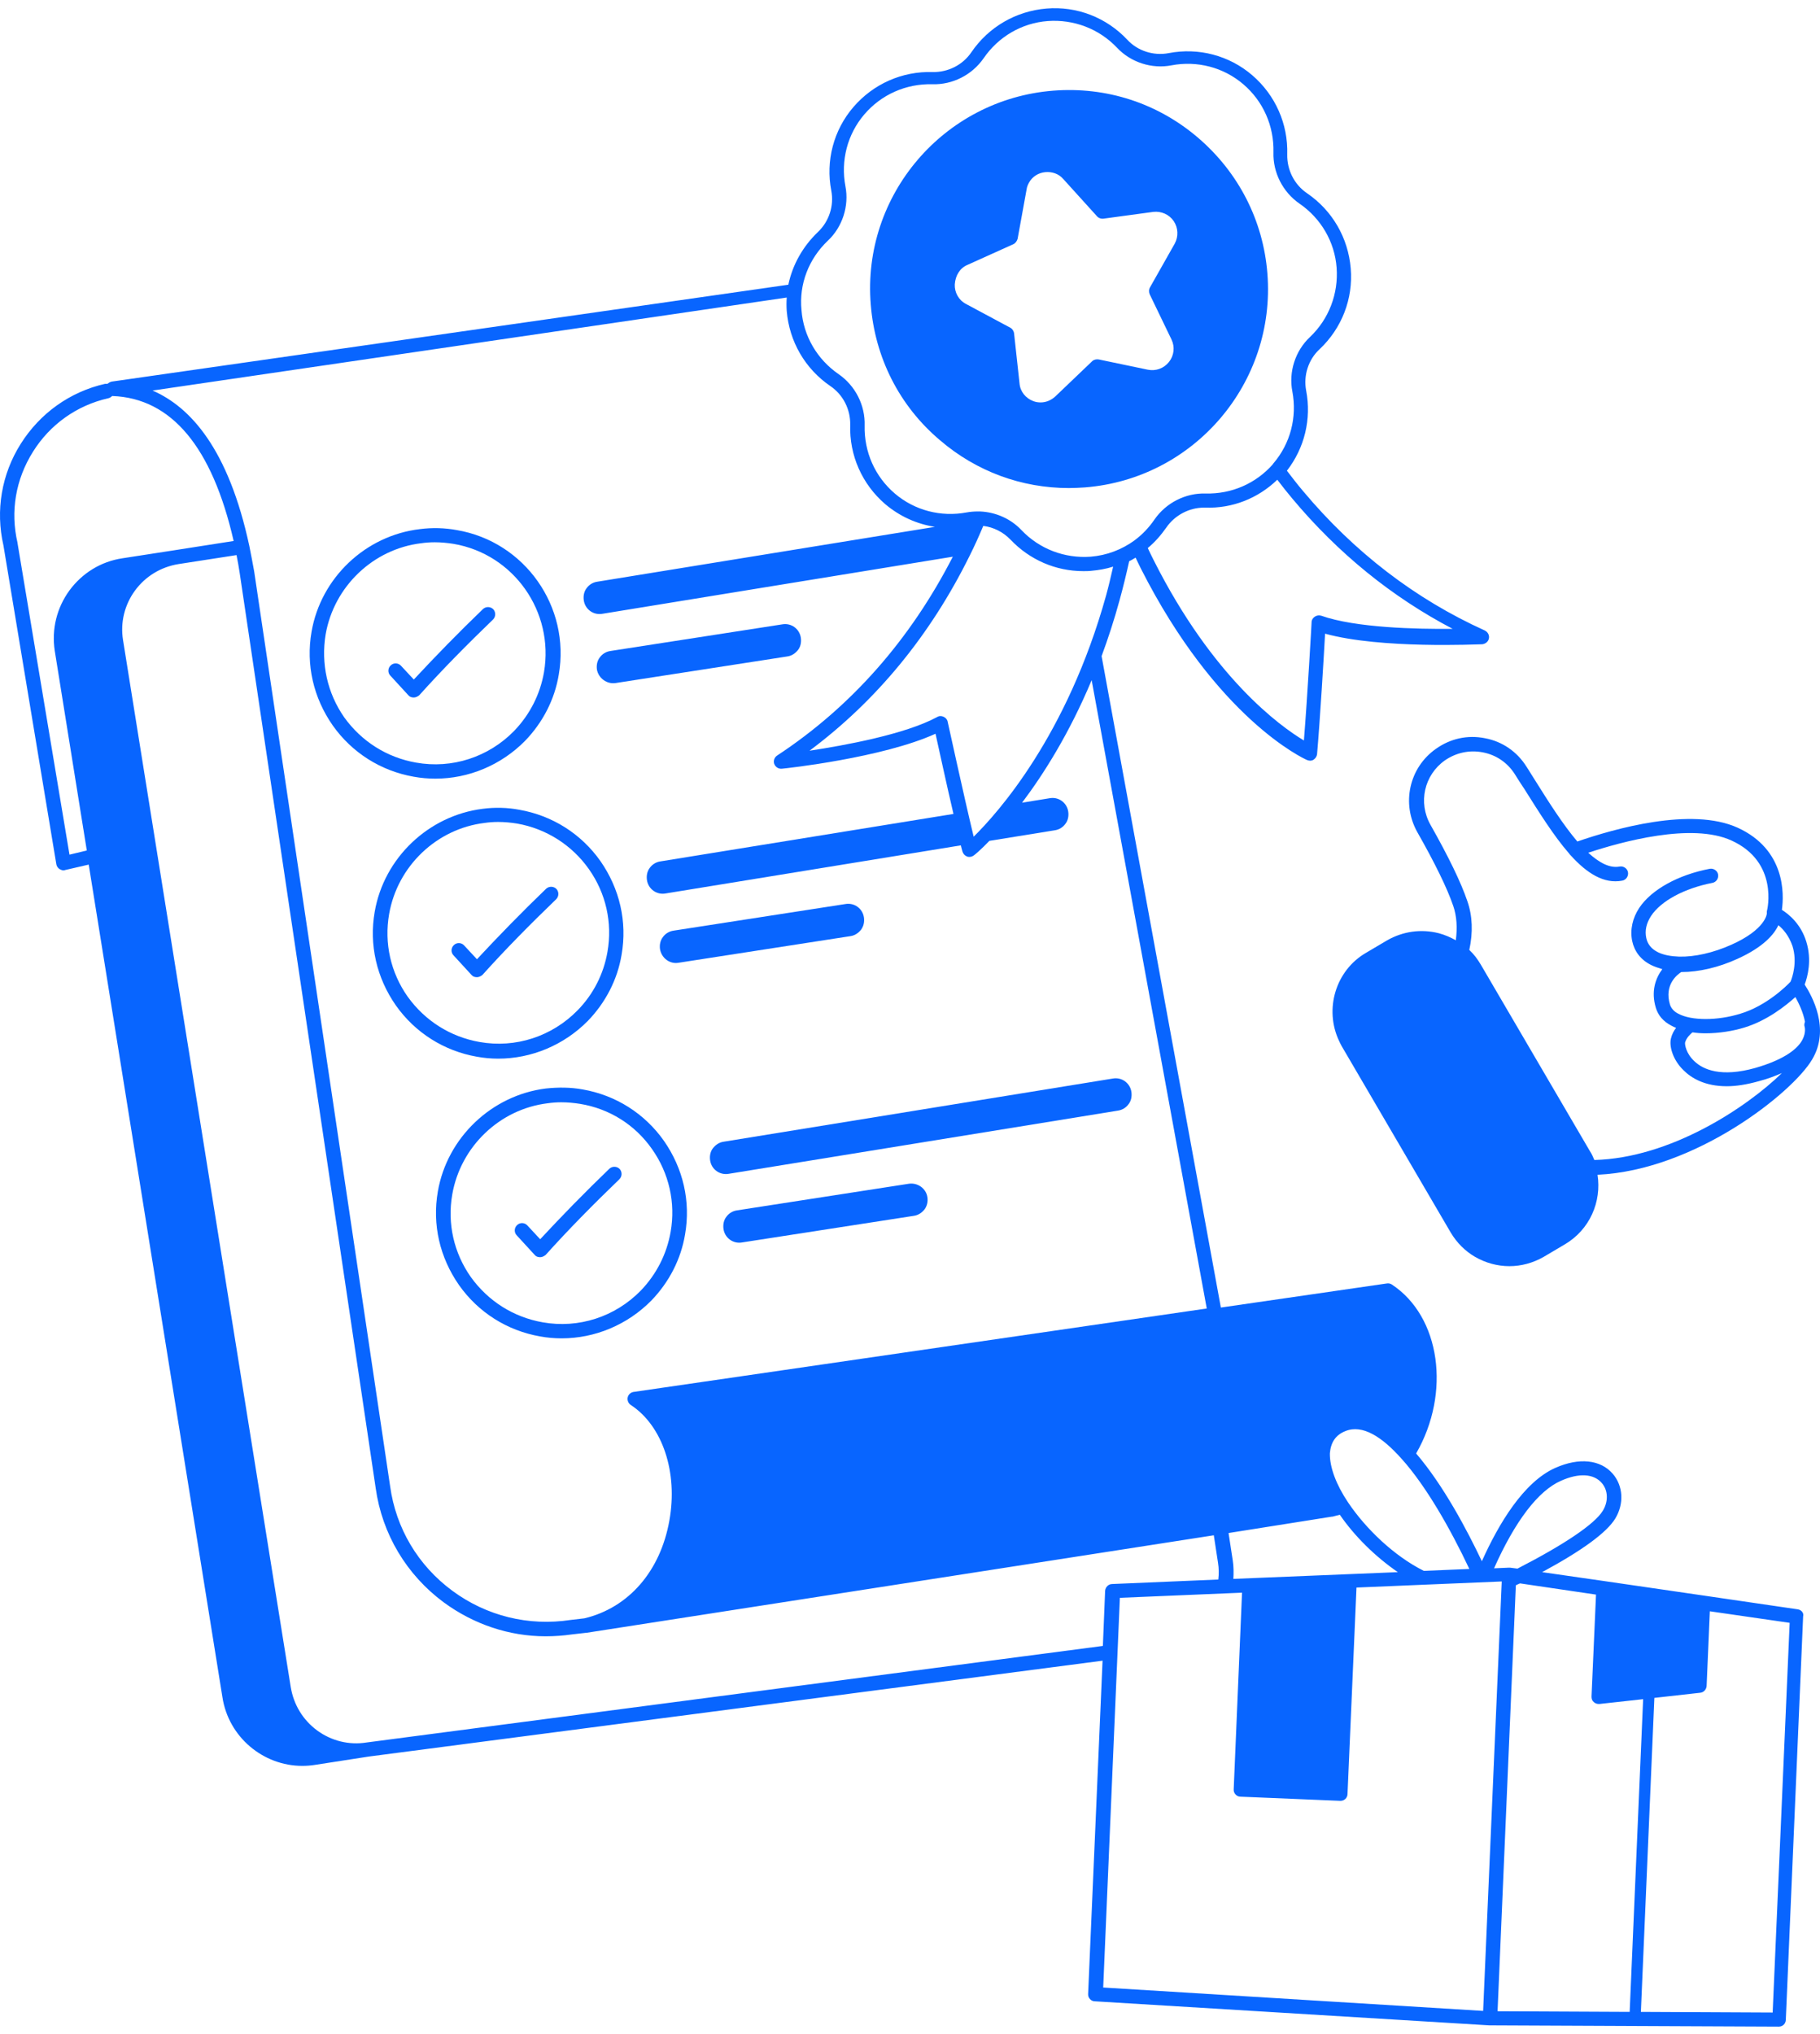
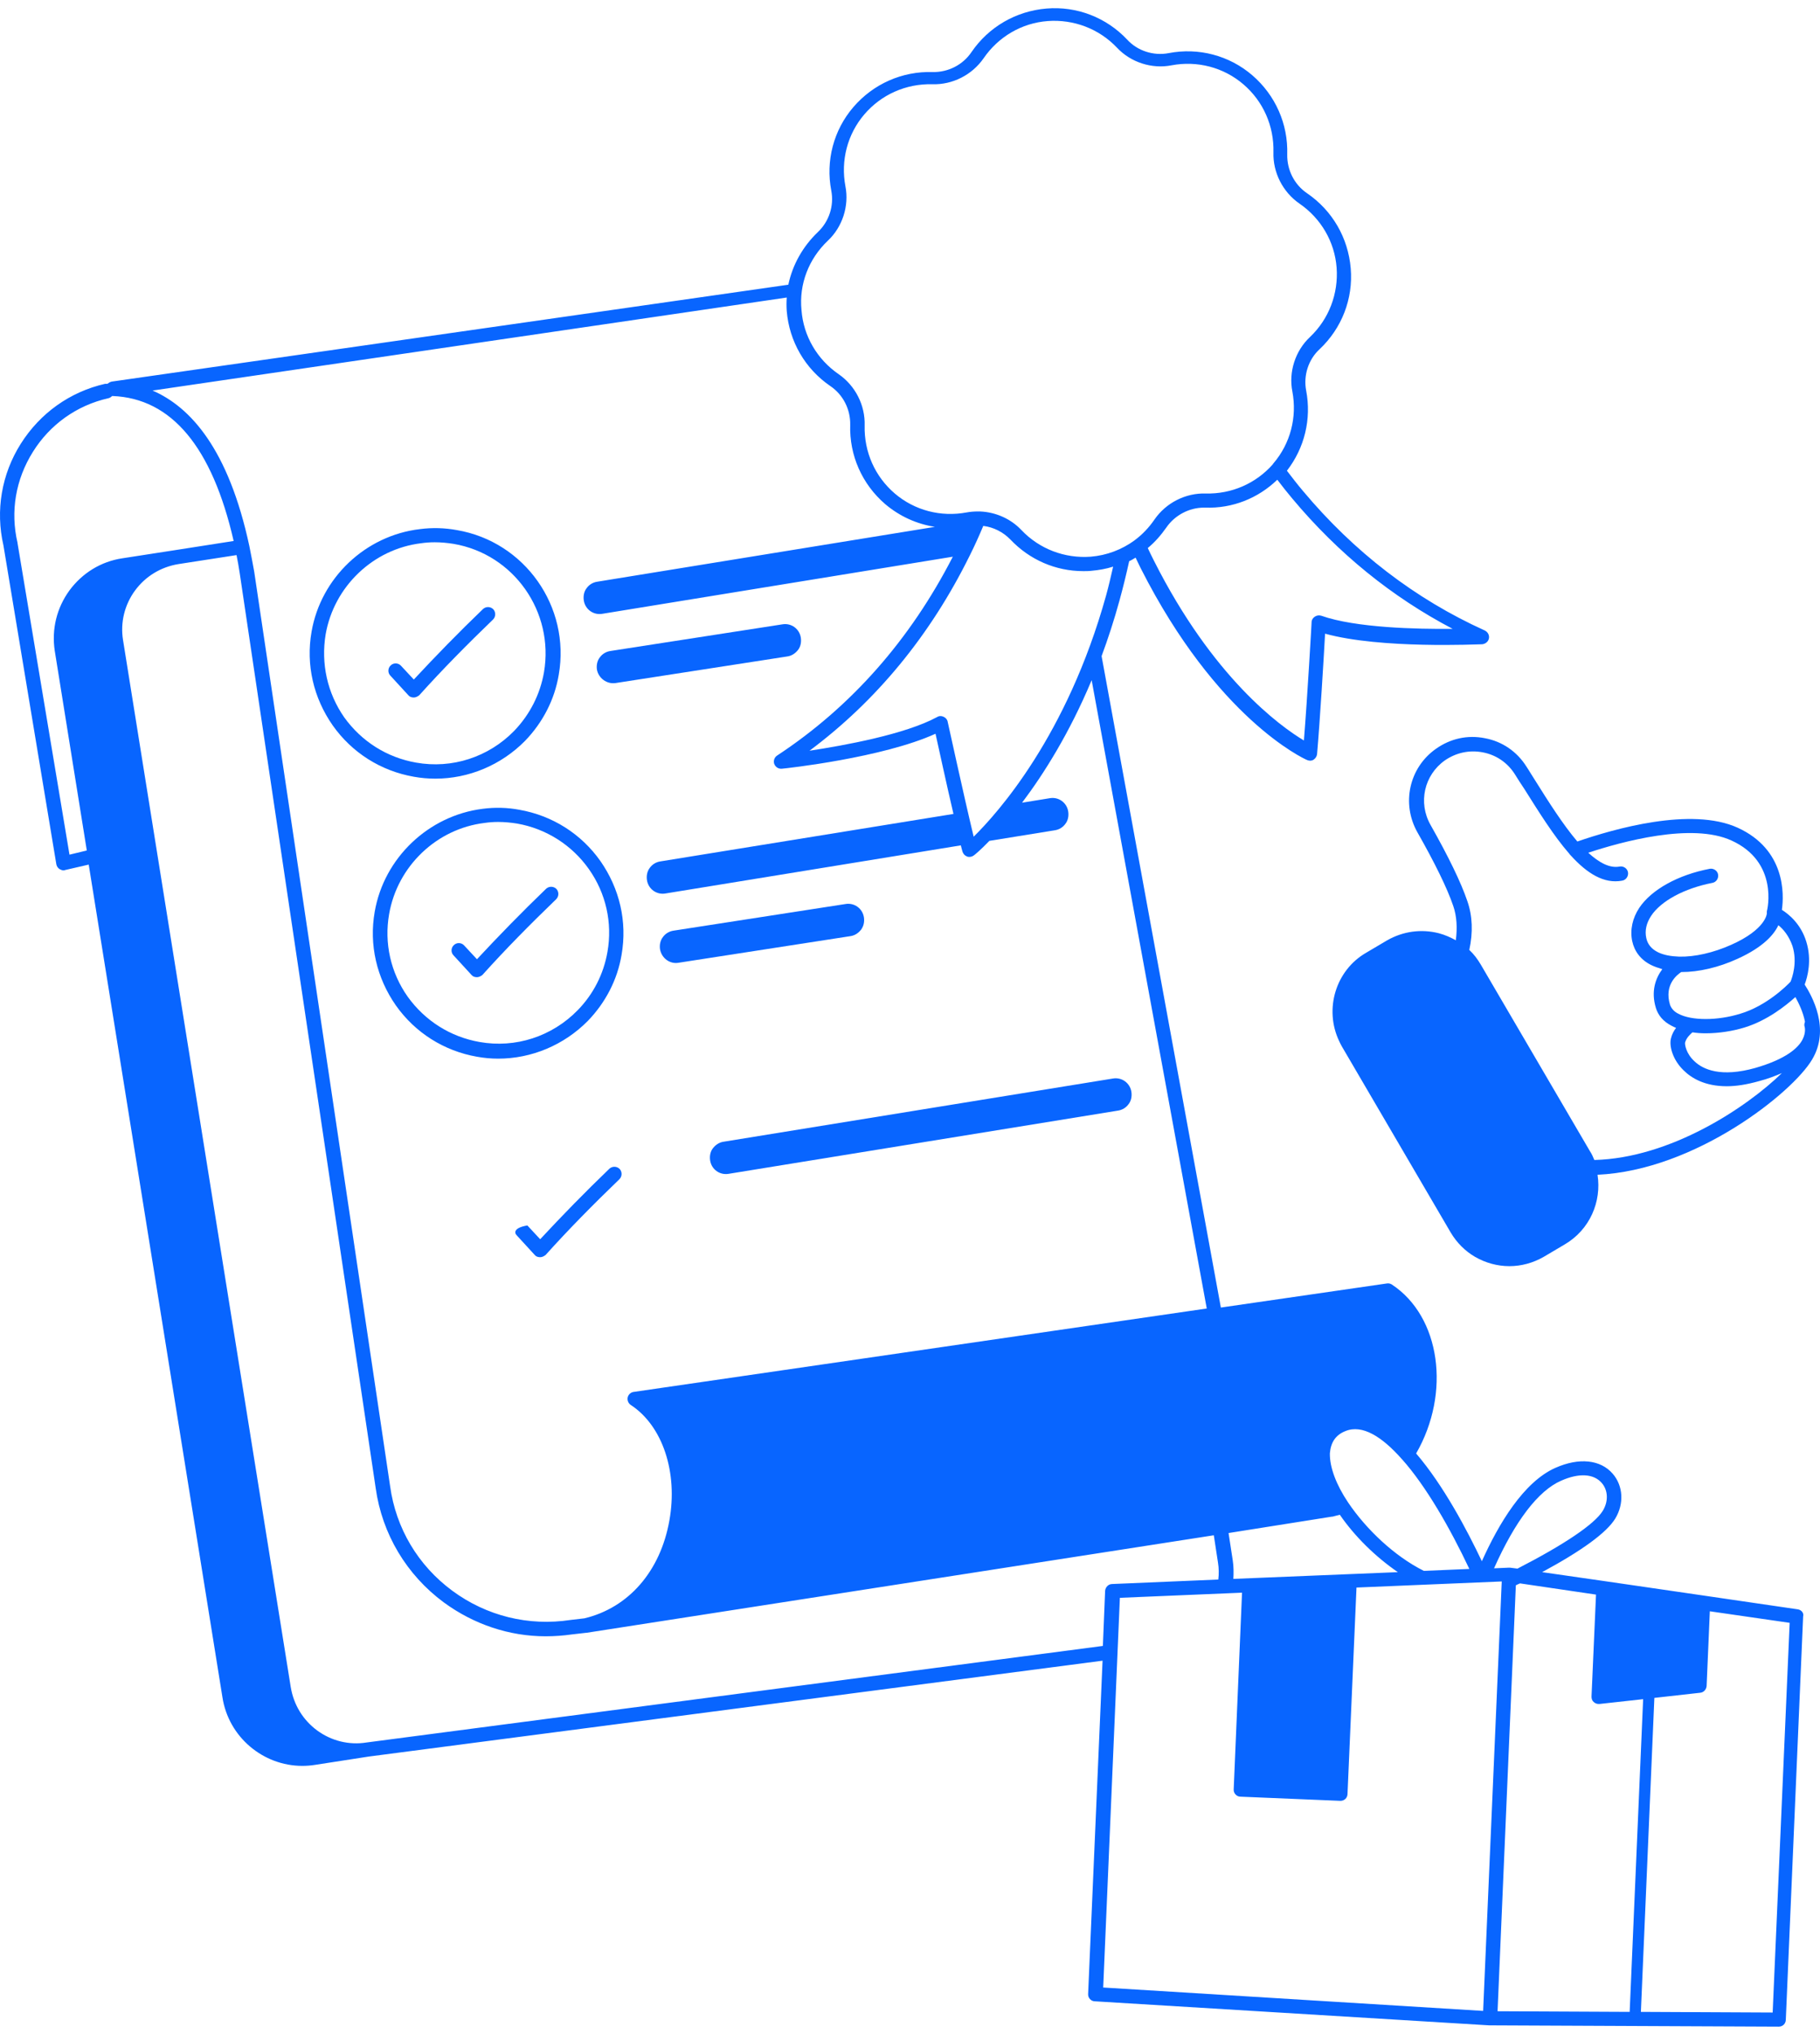
<svg xmlns="http://www.w3.org/2000/svg" width="111" height="124" viewBox="0 0 111 124" fill="none">
  <path d="M25.239 47.356C25.669 47.434 26.099 47.473 26.549 47.473C28.583 47.473 30.558 46.652 32.025 45.166C33.1 44.051 33.824 42.663 34.078 41.137C34.801 36.992 32.005 33.022 27.859 32.318C27.116 32.181 26.354 32.162 25.611 32.259C22.286 32.65 19.568 35.232 19.001 38.517C18.649 40.531 19.118 42.545 20.292 44.227C21.465 45.889 23.225 47.004 25.239 47.356ZM19.861 38.673C20.37 35.76 22.756 33.472 25.689 33.12C25.963 33.081 26.236 33.061 26.51 33.061C26.901 33.061 27.292 33.1 27.664 33.159C31.34 33.785 33.804 37.304 33.178 40.981C32.944 42.33 32.318 43.562 31.36 44.559C29.795 46.163 27.566 46.886 25.376 46.495C23.596 46.182 22.052 45.205 20.996 43.738C19.959 42.252 19.568 40.453 19.861 38.673Z" fill="#0865FF" />
  <path d="M24.905 42.388C24.983 42.486 25.101 42.525 25.238 42.525C25.355 42.525 25.472 42.466 25.57 42.388C26.959 40.843 28.484 39.298 30.068 37.773C30.244 37.597 30.244 37.323 30.087 37.147C29.911 36.971 29.637 36.971 29.462 37.128C27.975 38.555 26.567 40.002 25.238 41.43L24.455 40.589C24.299 40.413 24.006 40.393 23.83 40.569C23.654 40.726 23.634 41.019 23.81 41.195L24.905 42.388Z" fill="#0865FF" />
  <path d="M37.54 41.645L48.022 40.022C48.296 39.983 48.511 39.826 48.667 39.631C48.824 39.435 48.882 39.161 48.843 38.888C48.765 38.34 48.257 37.969 47.709 38.066L37.228 39.69C36.954 39.729 36.719 39.885 36.582 40.081C36.426 40.276 36.367 40.55 36.406 40.824C36.504 41.352 37.013 41.723 37.54 41.645Z" fill="#0865FF" />
  <path d="M29.443 49.311C26.138 49.722 23.42 52.303 22.853 55.588C22.501 57.602 22.97 59.617 24.143 61.298C25.317 62.96 27.076 64.075 29.091 64.427C29.521 64.505 29.951 64.544 30.381 64.544C32.415 64.544 34.39 63.723 35.857 62.237C36.932 61.122 37.656 59.734 37.91 58.209C38.262 56.194 37.792 54.18 36.619 52.498C35.446 50.836 33.686 49.722 31.672 49.37C30.948 49.233 30.186 49.213 29.443 49.311ZM35.915 52.987C36.952 54.454 37.362 56.253 37.049 58.033C36.815 59.382 36.189 60.614 35.231 61.592C33.666 63.195 31.437 63.919 29.247 63.528C27.468 63.215 25.923 62.237 24.867 60.77C23.83 59.304 23.42 57.505 23.733 55.725C24.241 52.811 26.627 50.523 29.56 50.172C29.834 50.132 30.107 50.113 30.381 50.113C30.772 50.113 31.163 50.152 31.535 50.211C33.314 50.523 34.879 51.521 35.915 52.987Z" fill="#0865FF" />
  <path d="M28.307 57.642C28.151 57.466 27.857 57.446 27.681 57.622C27.505 57.779 27.486 58.072 27.662 58.248L28.757 59.441C28.835 59.538 28.952 59.578 29.089 59.578C29.206 59.578 29.324 59.519 29.422 59.441C30.81 57.896 32.335 56.351 33.919 54.826C34.095 54.65 34.095 54.376 33.939 54.2C33.763 54.024 33.489 54.024 33.313 54.18C31.827 55.608 30.419 57.055 29.089 58.483L28.307 57.642Z" fill="#0865FF" />
  <path d="M41.388 58.697L51.87 57.074C52.143 57.035 52.358 56.878 52.515 56.683C52.671 56.468 52.73 56.213 52.691 55.94C52.613 55.392 52.104 55.02 51.557 55.118L41.075 56.741C40.801 56.78 40.567 56.937 40.43 57.132C40.273 57.328 40.215 57.602 40.254 57.875C40.352 58.423 40.86 58.794 41.388 58.697Z" fill="#0865FF" />
-   <path d="M33.294 66.363C29.989 66.774 27.271 69.355 26.704 72.641C26.352 74.655 26.822 76.669 27.995 78.35C29.168 80.013 30.928 81.127 32.942 81.479C33.372 81.558 33.803 81.597 34.252 81.597C36.286 81.597 38.261 80.775 39.728 79.289C40.803 78.174 41.527 76.786 41.781 75.261C42.133 73.247 41.664 71.233 40.49 69.551C39.317 67.889 37.557 66.774 35.543 66.422C34.8 66.285 34.037 66.285 33.294 66.363ZM39.767 70.059C40.803 71.526 41.214 73.325 40.901 75.104C40.666 76.454 40.041 77.686 39.082 78.683C37.518 80.286 35.289 81.01 33.099 80.619C31.319 80.306 29.774 79.328 28.718 77.862C27.682 76.395 27.271 74.596 27.584 72.817C28.093 69.903 30.478 67.615 33.411 67.263C33.685 67.224 33.959 67.204 34.233 67.204C34.624 67.204 35.015 67.243 35.386 67.302C37.166 67.595 38.73 68.573 39.767 70.059Z" fill="#0865FF" />
-   <path d="M32.163 74.713C32.006 74.537 31.713 74.517 31.537 74.693C31.361 74.85 31.341 75.143 31.517 75.319L32.612 76.512C32.69 76.61 32.808 76.649 32.945 76.649C33.062 76.649 33.179 76.59 33.277 76.512C34.666 74.967 36.191 73.422 37.775 71.897C37.951 71.721 37.951 71.447 37.794 71.271C37.618 71.095 37.344 71.095 37.169 71.252C35.682 72.679 34.274 74.126 32.945 75.554L32.163 74.713Z" fill="#0865FF" />
+   <path d="M32.163 74.713C31.361 74.85 31.341 75.143 31.517 75.319L32.612 76.512C32.69 76.61 32.808 76.649 32.945 76.649C33.062 76.649 33.179 76.59 33.277 76.512C34.666 74.967 36.191 73.422 37.775 71.897C37.951 71.721 37.951 71.447 37.794 71.271C37.618 71.095 37.344 71.095 37.169 71.252C35.682 72.679 34.274 74.126 32.945 75.554L32.163 74.713Z" fill="#0865FF" />
  <path d="M43.485 70C43.328 70.196 43.27 70.47 43.309 70.743C43.387 71.291 43.895 71.662 44.443 71.565L68.182 67.712C68.456 67.673 68.691 67.517 68.828 67.321C68.984 67.126 69.043 66.852 69.004 66.578C68.925 66.031 68.417 65.659 67.87 65.757L44.13 69.609C43.856 69.648 43.641 69.805 43.485 70Z" fill="#0865FF" />
-   <path d="M55.428 72.171L44.946 73.794C44.672 73.833 44.438 73.989 44.301 74.185C44.145 74.38 44.086 74.654 44.125 74.928C44.203 75.475 44.712 75.847 45.259 75.749L55.741 74.126C56.014 74.087 56.23 73.93 56.386 73.735C56.542 73.52 56.601 73.266 56.562 72.992C56.484 72.464 55.975 72.092 55.428 72.171Z" fill="#0865FF" />
-   <path d="M57.331 26.842C59.541 28.739 62.298 29.756 65.192 29.756C65.525 29.756 65.838 29.736 66.17 29.717C72.838 29.189 77.825 23.342 77.297 16.674C77.043 13.447 75.537 10.514 73.073 8.402C70.609 6.29 67.48 5.273 64.234 5.528C57.566 6.056 52.56 11.902 53.107 18.571C53.362 21.797 54.848 24.75 57.331 26.842ZM59.013 16.146L61.79 14.894C61.927 14.836 62.024 14.699 62.063 14.562L62.611 11.55C62.631 11.394 62.689 11.257 62.767 11.12C62.963 10.768 63.335 10.534 63.745 10.495C64.156 10.455 64.567 10.592 64.84 10.905L66.894 13.174C66.991 13.291 67.148 13.35 67.304 13.33L70.335 12.919C70.824 12.861 71.313 13.076 71.587 13.486C71.861 13.897 71.88 14.425 71.645 14.855L70.14 17.515C70.061 17.652 70.061 17.808 70.12 17.945L71.45 20.702C71.665 21.152 71.606 21.68 71.293 22.071C70.981 22.462 70.492 22.638 70.003 22.54L67.011 21.915C66.874 21.895 66.737 21.915 66.62 22.012C66.62 22.012 66.6 22.032 66.581 22.051L64.371 24.163C64.117 24.398 63.804 24.535 63.471 24.535C63.315 24.535 63.178 24.515 63.022 24.457C62.552 24.281 62.22 23.87 62.181 23.381L61.848 20.331C61.829 20.174 61.731 20.037 61.614 19.979L58.915 18.532C58.465 18.297 58.211 17.828 58.231 17.339C58.27 16.791 58.544 16.341 59.013 16.146Z" fill="#0865FF" />
  <path d="M109.658 98.12L103.909 97.279L97.867 96.399L94.053 95.851C96.478 94.541 97.984 93.446 98.512 92.586C99.059 91.686 99.001 90.591 98.356 89.848C97.612 88.988 96.302 88.851 94.855 89.496C92.919 90.356 91.394 92.918 90.377 95.186C89.478 93.29 88.031 90.552 86.368 88.616C88.5 84.92 87.855 80.266 84.882 78.311C84.784 78.252 84.687 78.232 84.569 78.252L74.459 79.719L67.185 40.003C67.576 38.947 67.948 37.813 68.28 36.6C68.495 35.818 68.691 35.016 68.867 34.215C69.004 34.156 69.121 34.078 69.258 33.999C69.375 34.234 69.473 34.449 69.571 34.645C74.205 43.796 79.485 46.241 79.72 46.339C79.778 46.358 79.837 46.378 79.896 46.378C79.974 46.378 80.052 46.358 80.111 46.319C80.228 46.241 80.306 46.123 80.326 45.986C80.502 43.972 80.737 40.081 80.815 38.634C84.217 39.572 90.123 39.279 90.397 39.279C90.592 39.26 90.768 39.123 90.807 38.927C90.846 38.732 90.749 38.536 90.553 38.438C86.31 36.522 82.575 33.647 79.466 29.932C79.133 29.541 78.82 29.13 78.488 28.7C79.563 27.312 79.993 25.552 79.661 23.811C79.485 22.892 79.798 21.915 80.482 21.289C81.832 20.018 82.536 18.219 82.379 16.361C82.223 14.503 81.264 12.841 79.72 11.785C78.938 11.257 78.488 10.358 78.507 9.419C78.566 7.561 77.784 5.801 76.376 4.589C74.968 3.377 73.091 2.888 71.272 3.24C70.353 3.416 69.375 3.103 68.749 2.418C67.478 1.069 65.679 0.365 63.822 0.521C61.964 0.678 60.302 1.636 59.246 3.181C58.718 3.963 57.818 4.413 56.88 4.393C55.022 4.335 53.262 5.117 52.05 6.525C50.837 7.933 50.348 9.81 50.7 11.629C50.876 12.548 50.563 13.506 49.879 14.151C48.96 15.031 48.334 16.146 48.08 17.358L6.819 23.264C6.721 23.283 6.624 23.342 6.545 23.401C6.506 23.401 6.448 23.401 6.409 23.401C4.258 23.89 2.439 25.2 1.266 27.057C0.092 28.915 -0.279 31.125 0.21 33.256L3.436 52.694C3.456 52.811 3.534 52.928 3.632 52.987C3.71 53.026 3.788 53.065 3.866 53.065C3.906 53.065 3.925 53.065 3.964 53.046L5.411 52.713L13.566 103.478C13.937 105.903 16.049 107.662 18.435 107.662C18.689 107.662 18.943 107.643 19.197 107.604L22.483 107.095L67.244 101.249L66.364 121.566C66.344 121.801 66.54 122.016 66.774 122.016L90.827 123.482H90.846L108.485 123.561C108.72 123.561 108.915 123.385 108.915 123.13L109.971 98.55C110.03 98.354 109.873 98.159 109.658 98.12ZM95.207 90.278C96.302 89.789 97.202 89.848 97.691 90.415C98.082 90.865 98.101 91.549 97.749 92.116C97.241 92.938 95.364 94.189 92.548 95.636L92.098 95.578C92.078 95.578 92.078 95.578 92.059 95.578C92.039 95.578 92.02 95.578 92.02 95.578L91.12 95.617C92.411 92.723 93.819 90.884 95.207 90.278ZM82.066 87.247C83.083 86.837 84.276 87.58 85.488 88.948L85.508 88.968C86.975 90.611 88.441 93.172 89.614 95.656L86.838 95.773C85.039 94.874 83.318 93.231 82.223 91.608C81.499 90.532 81.088 89.457 81.108 88.597C81.167 87.932 81.46 87.482 82.066 87.247ZM81.225 92.468C81.245 92.468 81.245 92.468 81.264 92.468C81.421 92.429 81.558 92.39 81.714 92.351C82.614 93.661 83.885 94.913 85.254 95.851L75.222 96.262C75.242 95.891 75.242 95.499 75.183 95.128L74.929 93.466L81.225 92.468ZM67.459 36.307C65.073 44.872 60.849 49.565 59.383 51.012C58.757 48.411 57.818 44.07 57.799 44.011C57.779 43.875 57.681 43.757 57.544 43.699C57.427 43.64 57.271 43.64 57.153 43.718C55.198 44.774 51.541 45.439 49.371 45.771C53.458 42.721 56.743 38.732 59.148 33.862C59.441 33.276 59.715 32.67 59.969 32.063C60.595 32.142 61.182 32.435 61.632 32.904C62.805 34.136 64.389 34.821 66.07 34.821C66.227 34.821 66.403 34.821 66.559 34.801C67.009 34.762 67.459 34.684 67.889 34.547C67.752 35.153 67.615 35.74 67.459 36.307ZM78.82 30.401C81.617 33.745 84.902 36.405 88.598 38.341C86.407 38.36 82.692 38.282 80.58 37.539C80.443 37.5 80.306 37.519 80.189 37.597C80.072 37.676 79.993 37.793 79.993 37.93C79.993 37.989 79.739 42.486 79.524 45.146C78.058 44.266 73.971 41.313 70.373 34.175C70.255 33.941 70.138 33.706 70.001 33.413C70.431 33.061 70.803 32.631 71.135 32.161C71.644 31.418 72.523 30.949 73.423 30.949C73.443 30.949 73.482 30.949 73.501 30.949C75.163 31.008 76.728 30.382 77.901 29.248C78.214 29.658 78.507 30.03 78.82 30.401ZM50.485 14.679C51.385 13.838 51.795 12.548 51.561 11.355C51.267 9.79 51.678 8.187 52.714 6.975C53.751 5.762 55.257 5.097 56.86 5.136C58.092 5.176 59.285 4.569 59.989 3.553C60.888 2.242 62.316 1.401 63.9 1.284C65.484 1.167 67.029 1.753 68.124 2.907C68.965 3.807 70.255 4.217 71.448 3.983C73.012 3.689 74.616 4.1 75.828 5.136C77.041 6.173 77.706 7.679 77.666 9.282C77.627 10.514 78.234 11.707 79.25 12.411C80.561 13.31 81.401 14.738 81.519 16.322C81.636 17.906 81.049 19.451 79.896 20.546C78.996 21.387 78.585 22.677 78.82 23.87C79.114 25.434 78.703 27.038 77.666 28.25C77.647 28.27 77.627 28.289 77.627 28.309C76.591 29.482 75.105 30.128 73.54 30.088C72.308 30.049 71.116 30.655 70.412 31.672C70.079 32.161 69.668 32.591 69.219 32.924C69.199 32.924 69.199 32.943 69.199 32.943C68.417 33.511 67.498 33.862 66.52 33.941C64.936 34.058 63.391 33.471 62.296 32.318C61.632 31.614 60.712 31.223 59.774 31.183C59.754 31.183 59.715 31.183 59.696 31.183C59.676 31.183 59.656 31.183 59.617 31.183C59.402 31.183 59.167 31.203 58.952 31.242C57.388 31.535 55.785 31.125 54.572 30.088C53.36 29.052 52.695 27.546 52.734 25.943C52.773 24.711 52.167 23.518 51.15 22.814C49.84 21.915 48.999 20.487 48.882 18.903C48.725 17.319 49.331 15.774 50.485 14.679ZM47.982 18.14C47.963 18.414 47.963 18.688 47.982 18.962C48.139 20.819 49.097 22.482 50.642 23.538C51.424 24.066 51.874 24.965 51.854 25.904C51.795 27.761 52.578 29.521 53.986 30.734C54.865 31.477 55.902 31.946 57.017 32.122L36.425 35.466C36.151 35.505 35.917 35.661 35.78 35.857C35.623 36.053 35.565 36.326 35.604 36.6C35.682 37.148 36.191 37.519 36.738 37.422L58.112 33.941C55.511 39.005 51.913 43.092 47.395 46.065C47.219 46.182 47.161 46.397 47.219 46.573C47.298 46.769 47.474 46.886 47.689 46.867C47.943 46.847 53.829 46.202 57.056 44.735C57.271 45.693 57.721 47.786 58.151 49.624L40.278 52.518C40.004 52.557 39.769 52.713 39.632 52.909C39.476 53.105 39.417 53.378 39.456 53.652C39.535 54.2 40.043 54.571 40.59 54.473L58.6 51.54C58.64 51.677 58.659 51.794 58.698 51.912C58.737 52.048 58.835 52.166 58.992 52.224C59.031 52.244 59.089 52.244 59.128 52.244C59.226 52.244 59.324 52.205 59.402 52.146C59.461 52.107 59.813 51.814 60.341 51.266L64.33 50.621C64.604 50.582 64.838 50.425 64.975 50.23C65.132 50.034 65.19 49.761 65.151 49.487C65.073 48.939 64.565 48.568 64.017 48.666L62.335 48.939C63.646 47.199 65.21 44.735 66.579 41.469L73.599 79.777L38.654 84.862C38.478 84.881 38.322 85.018 38.283 85.194C38.244 85.37 38.322 85.566 38.478 85.663C40.414 86.934 41.353 89.77 40.825 92.703C40.278 95.793 38.342 98.022 35.643 98.667L34.802 98.765C32.24 99.156 29.679 98.53 27.587 96.986C25.494 95.441 24.145 93.172 23.793 90.611L15.502 34.84C15.404 34.293 15.306 33.784 15.208 33.295C13.937 27.37 11.61 24.809 9.303 23.811L47.982 18.14ZM3.338 39.67L5.294 51.853L4.238 52.107L1.07 33.119V33.1C0.62 31.183 0.953 29.228 2.009 27.546C3.045 25.884 4.688 24.711 6.604 24.281C6.702 24.261 6.78 24.202 6.839 24.144H6.858C10.456 24.281 12.94 27.253 14.25 32.983L10.75 33.53L7.465 34.038C6.154 34.234 5.02 34.938 4.238 35.994C3.456 37.069 3.143 38.36 3.338 39.67ZM22.365 106.235C21.29 106.411 20.214 106.137 19.354 105.511C18.474 104.866 17.907 103.928 17.731 102.852L7.504 39.025C7.328 37.95 7.601 36.874 8.227 36.014C8.872 35.134 9.811 34.566 10.887 34.391L14.426 33.843C14.504 34.215 14.563 34.586 14.622 34.958L22.913 90.728C23.304 93.524 24.79 96.008 27.058 97.689C28.897 99.039 31.067 99.762 33.277 99.762C33.825 99.762 34.352 99.723 34.9 99.645L35.76 99.547C35.76 99.547 35.76 99.547 35.78 99.547L74.029 93.603L74.283 95.265C74.342 95.617 74.342 95.969 74.303 96.301L67.83 96.575C67.596 96.575 67.42 96.77 67.4 96.986L67.263 100.349L22.365 106.235ZM90.455 122.602L67.283 121.175L68.3 97.416L75.75 97.103L75.242 109.09C75.222 109.325 75.418 109.54 75.652 109.54L81.734 109.794H81.753C81.988 109.794 82.184 109.618 82.184 109.364L82.731 96.79L91.59 96.418L90.455 122.602ZM91.335 122.622L92.45 96.653C92.528 96.614 92.606 96.575 92.704 96.536L97.339 97.22L97.065 103.439C97.065 103.576 97.104 103.693 97.202 103.771C97.28 103.849 97.397 103.888 97.495 103.888C97.515 103.888 97.534 103.888 97.554 103.888L100.213 103.595L99.392 122.661L91.335 122.622ZM108.113 122.7L100.076 122.661L100.898 103.517L103.694 103.204C103.909 103.184 104.065 103.008 104.085 102.793L104.281 98.237L109.15 98.941L108.113 122.7Z" fill="#0865FF" />
  <path d="M110.065 60.027C110.241 59.557 110.515 58.541 110.163 57.406C109.83 56.331 109.107 55.744 108.676 55.471C108.813 54.512 108.892 51.794 105.978 50.464C103.142 49.174 98.41 50.543 96.201 51.305C95.32 50.269 94.441 48.88 93.658 47.629C93.463 47.336 93.287 47.023 93.091 46.73C92.524 45.83 91.625 45.204 90.569 45.009C89.513 44.794 88.457 45.028 87.577 45.654C85.934 46.808 85.465 48.998 86.443 50.738C87.499 52.596 88.261 54.141 88.633 55.236C88.848 55.862 88.887 56.566 88.789 57.328C88.476 57.152 88.124 56.996 87.753 56.898C86.677 56.624 85.563 56.781 84.605 57.328L83.314 58.091C81.456 59.166 80.752 61.532 81.671 63.468C81.71 63.566 81.769 63.664 81.828 63.781L88.476 75.143C88.848 75.768 89.356 76.277 89.963 76.629C90.608 77 91.331 77.196 92.055 77.196C92.778 77.196 93.502 77 94.147 76.629L95.438 75.866C96.963 74.967 97.687 73.265 97.432 71.623C103.416 71.349 109.341 66.597 110.515 64.603C111.649 62.725 110.495 60.692 110.065 60.027ZM109.322 57.68C109.635 58.678 109.302 59.616 109.204 59.851C108.97 60.105 107.718 61.337 106.134 61.806C104.746 62.236 103.162 62.236 102.36 61.806C102.086 61.669 101.93 61.474 101.852 61.259C101.48 60.027 102.302 59.421 102.536 59.264C102.536 59.264 102.536 59.264 102.556 59.264C103.592 59.264 104.805 58.99 105.958 58.462C107.562 57.739 108.207 56.957 108.461 56.409C108.755 56.644 109.107 57.054 109.322 57.68ZM97.237 70.723C97.159 70.528 97.08 70.352 96.963 70.176L90.314 58.814C90.119 58.482 89.884 58.169 89.611 57.915C89.845 56.839 89.806 55.842 89.493 54.943C89.102 53.789 88.339 52.224 87.244 50.288C86.482 48.939 86.853 47.258 88.124 46.358C88.809 45.889 89.611 45.713 90.432 45.869C91.253 46.026 91.938 46.495 92.387 47.199C92.563 47.492 92.759 47.785 92.954 48.079C93.854 49.506 94.753 50.953 95.692 52.029C95.731 52.087 95.77 52.127 95.809 52.166C96.787 53.241 97.823 53.906 98.938 53.691C99.173 53.652 99.329 53.417 99.29 53.183C99.251 52.948 99.016 52.791 98.782 52.831C98.175 52.948 97.53 52.596 96.865 51.99C98.879 51.325 103.182 50.132 105.606 51.247C108.481 52.557 107.796 55.451 107.757 55.568V55.588C107.757 55.607 107.757 55.607 107.757 55.627C107.757 55.647 107.757 55.666 107.757 55.666C107.757 55.686 107.757 55.686 107.757 55.705C107.757 55.705 107.699 56.663 105.587 57.602C104.492 58.091 103.358 58.345 102.419 58.325C101.91 58.306 101.461 58.228 101.109 58.052C100.718 57.856 100.483 57.563 100.405 57.191C100.307 56.742 100.405 56.292 100.698 55.842C101.304 54.923 102.732 54.16 104.433 53.828C104.668 53.789 104.824 53.554 104.785 53.319C104.746 53.085 104.511 52.928 104.277 52.968C102.341 53.339 100.718 54.239 99.975 55.353C99.564 55.979 99.407 56.683 99.544 57.367C99.681 58.013 100.072 58.521 100.698 58.834C100.894 58.932 101.128 59.01 101.383 59.088C100.972 59.636 100.679 60.437 100.991 61.454C101.128 61.904 101.441 62.276 101.93 62.53C102.028 62.588 102.126 62.628 102.223 62.667C102.086 62.843 101.969 63.058 101.91 63.312C101.793 63.762 102.008 64.603 102.673 65.248C103.162 65.737 103.983 66.226 105.313 66.226C105.88 66.226 106.525 66.128 107.288 65.913C107.816 65.776 108.266 65.6 108.676 65.424C106.506 67.536 101.871 70.606 97.237 70.723ZM109.928 63.39C109.674 63.879 108.95 64.564 107.053 65.111C104.961 65.698 103.866 65.209 103.338 64.7C102.83 64.231 102.751 63.684 102.771 63.566C102.849 63.273 103.084 63.058 103.221 62.94C103.475 62.98 103.749 62.999 104.022 62.999C104.844 62.999 105.685 62.862 106.389 62.647C107.796 62.217 108.931 61.298 109.498 60.789C109.693 61.141 109.967 61.689 110.084 62.295C110.045 62.393 110.026 62.51 110.065 62.608C110.065 62.608 110.163 62.94 109.928 63.39Z" fill="#0865FF" />
</svg>